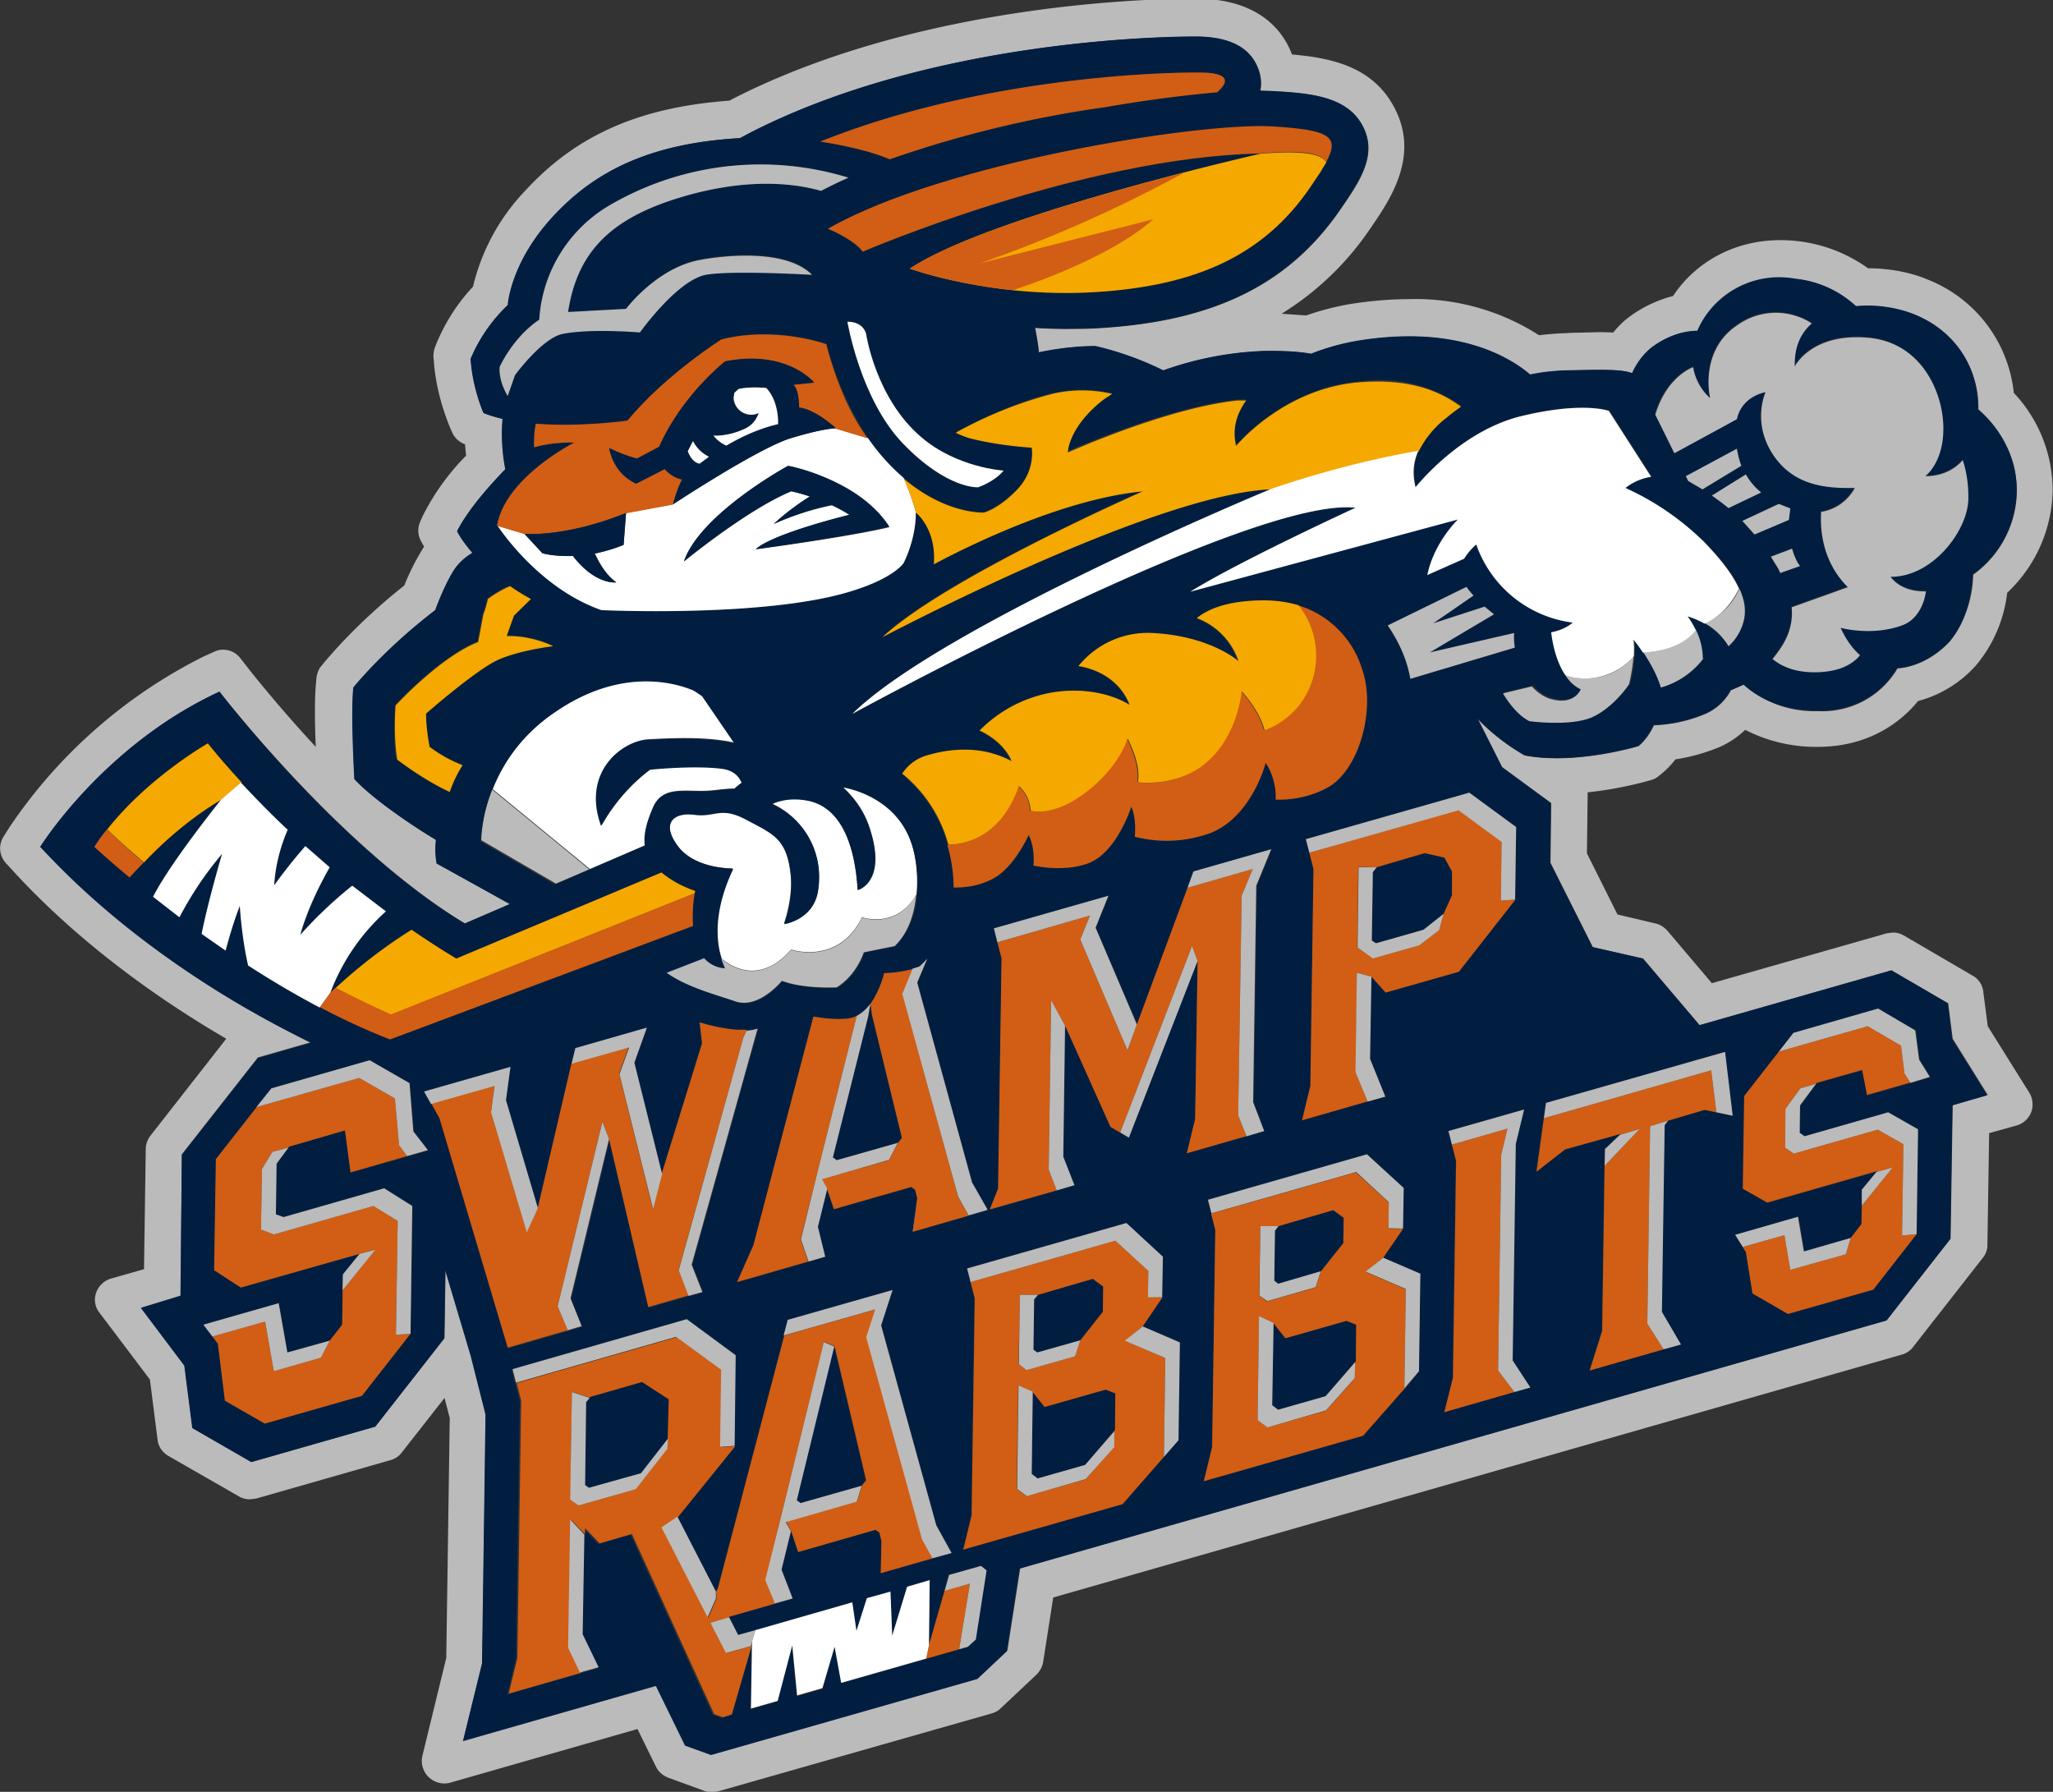
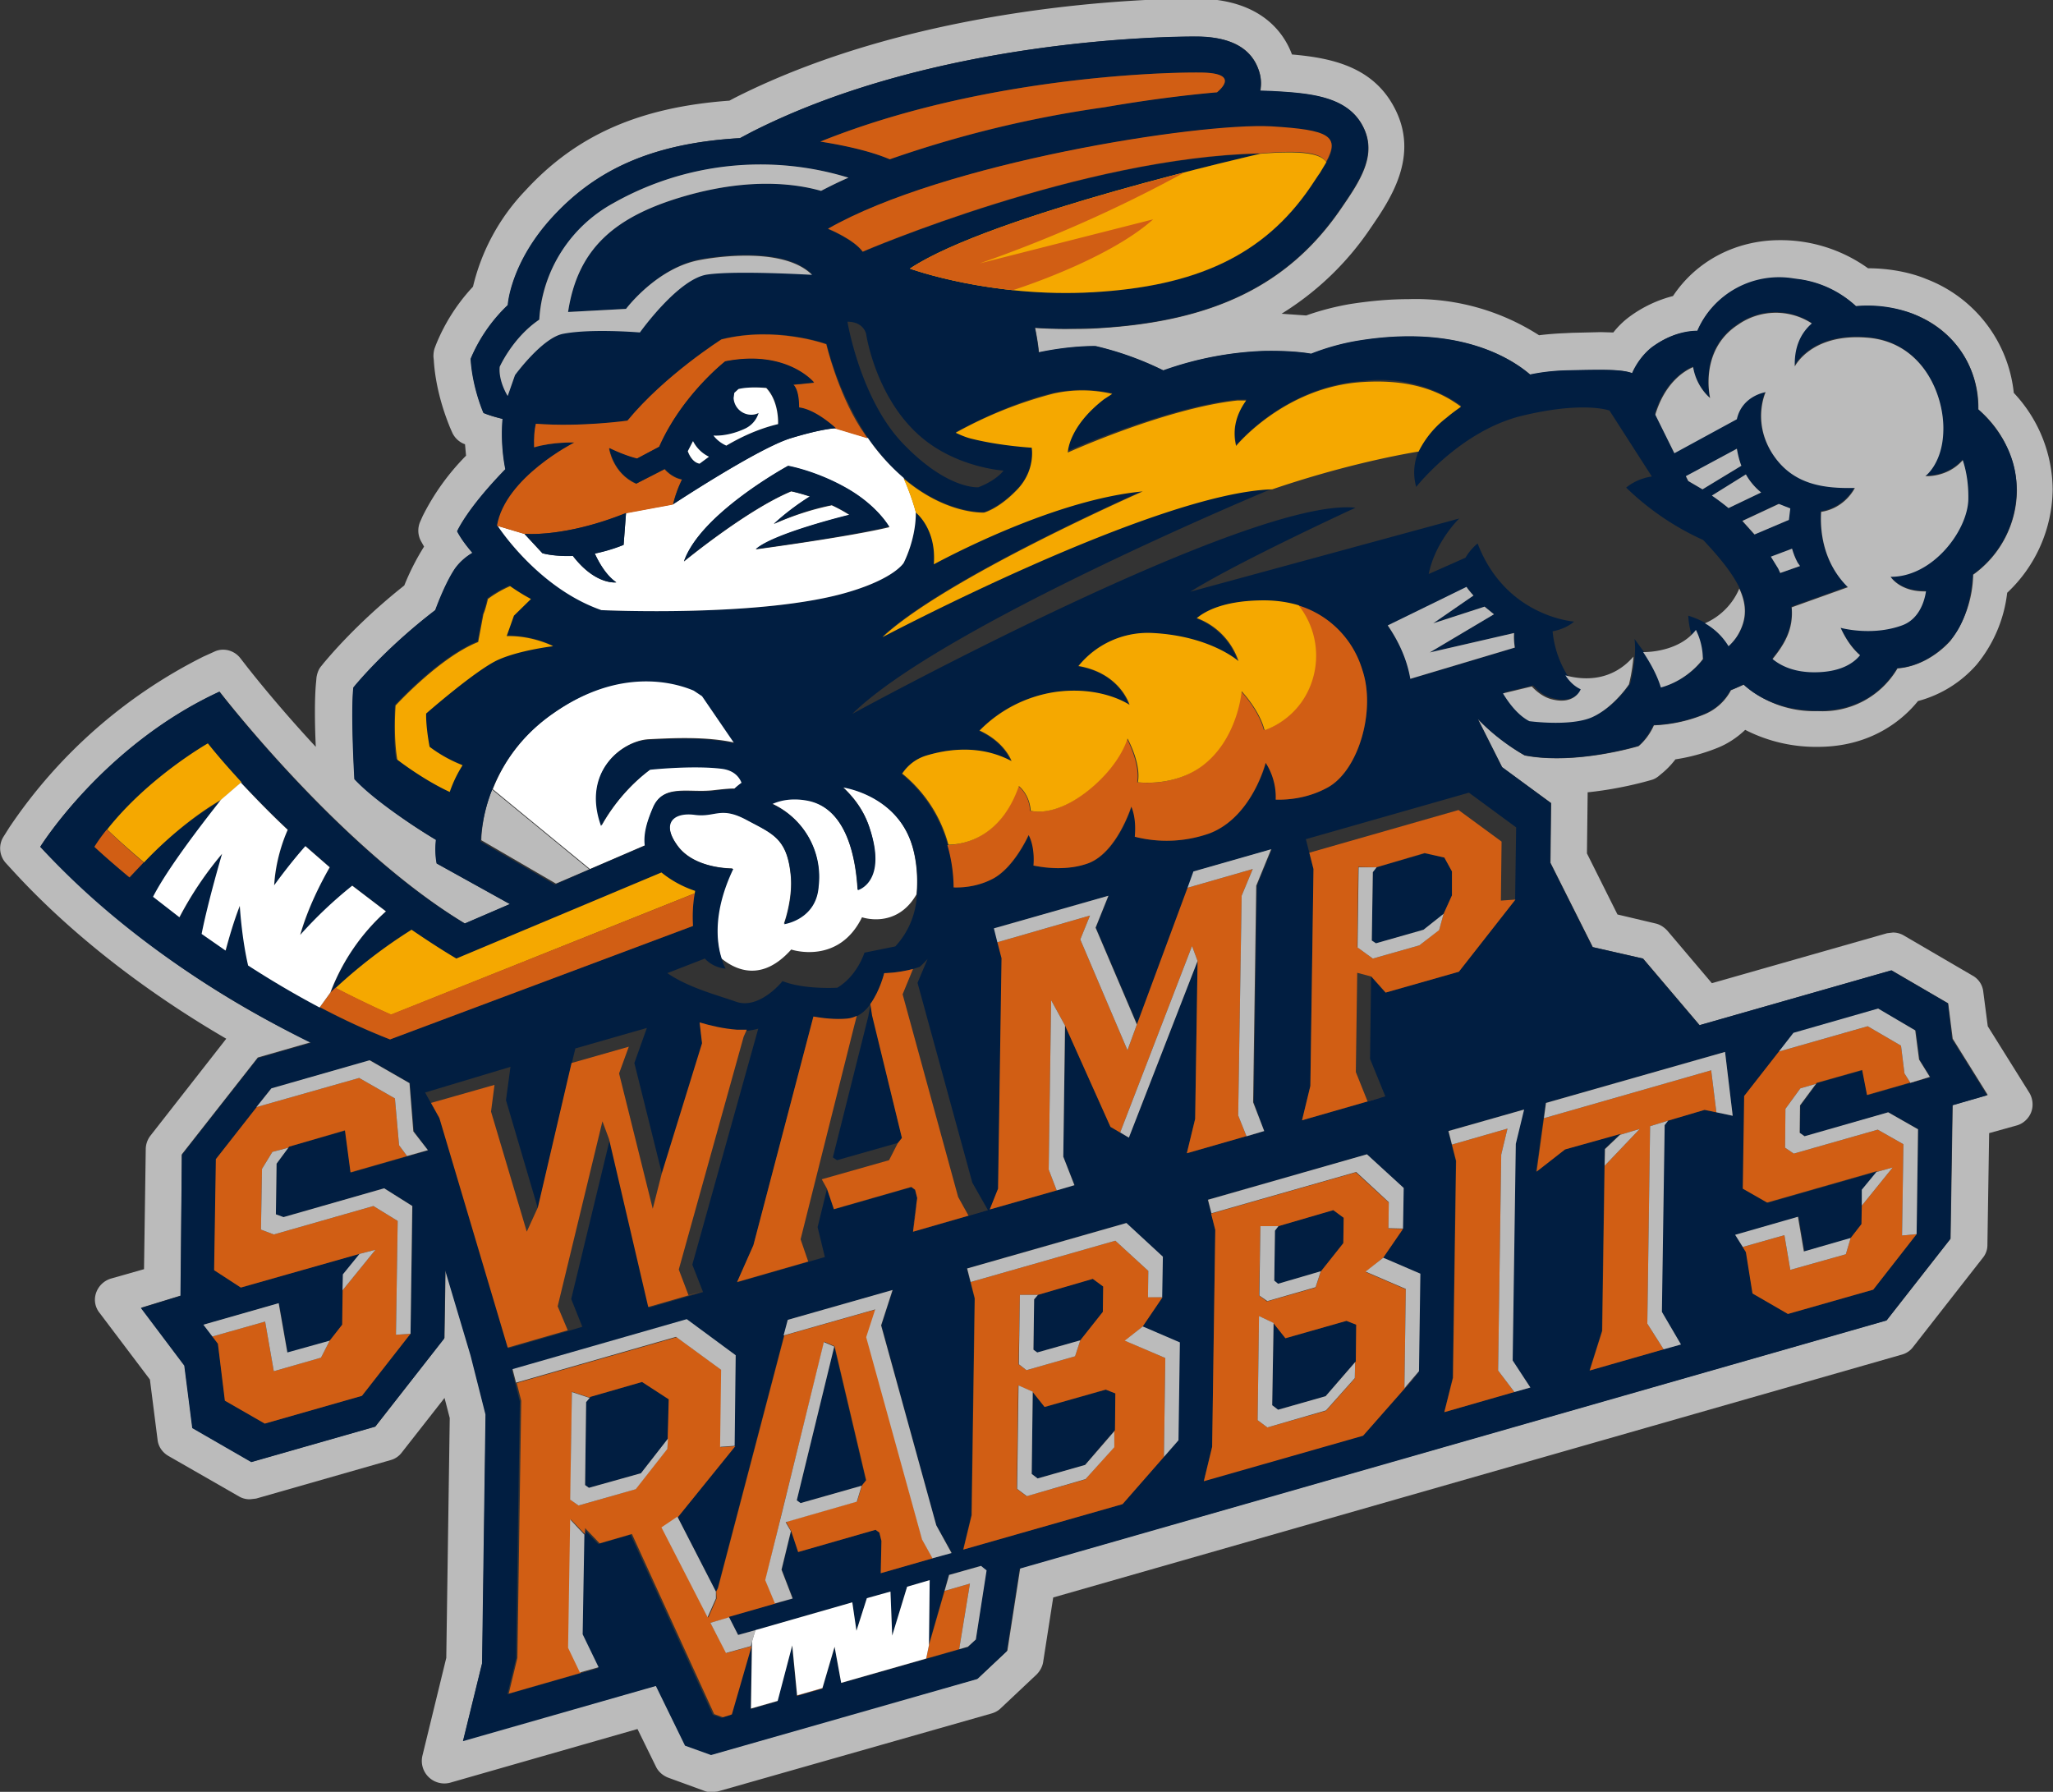
<svg xmlns="http://www.w3.org/2000/svg" viewBox="0 0 591.6 516.3" style="enable-background:new 0 0 591.6 516.3" xml:space="preserve">
  <rect x="0" y="0" width="591.6" height="516.3" fill="#333333" stroke="none" />
  <style>.st1{fill:#bbb}.st2{fill:#011e41}.st3{fill:#fff}.st4{fill:#d15e14}.st5{fill:#f5a800}</style>
  <g id="Artwork">
    <path class="st1" d="m572.8 295.7-1.3-10a6 6 0 0 0-3.1-4.6l-19.7-11.5c-1-.6-2.1-.9-3.2-.9l-1.7.2-50.5 14.4-12.8-15.1c-.9-1-2.1-1.8-3.4-2.1l-11-2.6-8.8-17.6.2-16.8v-.8c9.7-1 17.4-3.3 17.8-3.4l.7-.2c.7-.2 1.4-.6 2-1.1l.6-.5c1.5-1.2 2.9-2.6 4.2-4.3a54 54 0 0 0 12.1-3.3c3-1.2 5.7-3 8-5.2a44.7 44.7 0 0 0 20.9 4.9c15.6 0 24.7-8 28.9-13.2a34.1 34.1 0 0 0 16.9-10.5 39.7 39.7 0 0 0 8.8-20.7 41.4 41.4 0 0 0 13.1-29.7 41 41 0 0 0-11.2-27.9 39.5 39.5 0 0 0-25.2-32.8c-4.8-2-10.9-3.1-16.8-3.1a43.2 43.2 0 0 0-25.4-8.1c-12.7 0-24.1 6-30.8 16.1a36.4 36.4 0 0 0-12.6 6 24.4 24.4 0 0 0-4.6 4.5l-3.6-.1-8.4.2-1.9.1c-2.6.1-5.1.3-7.5.6a65.8 65.8 0 0 0-37.7-10.4c-5.3 0-10.9.5-16.7 1.4-4.1.7-8.5 1.8-12.7 3.3l-7.1-.5a84.3 84.3 0 0 0 25.6-24.6c5.7-8.3 14.3-20.8 6.9-34.8-6.1-11.6-17.7-14.3-29.5-15.3-2.3-6.2-8.9-16-27.5-16.1h-.5c-12.7 0-78.9 1.4-132.6 28.6l-1.5.8c-25.9 1.9-44.1 9.9-58.8 25.9a60.1 60.1 0 0 0-15.1 27.7 54.2 54.2 0 0 0-10.7 16.8l-.3.8c-.3.8-.4 1.7-.4 2.6l.1.9c.6 10.2 4.5 18.9 4.6 19.3l.7 1.6a6.4 6.4 0 0 0 3.4 3.3l.3.1.3 3.3a67.8 67.8 0 0 0-12.5 17.4l-.8 1.8c-.7 1.8-.6 3.7.3 5.4l.9 1.6a69.6 69.6 0 0 0-5.7 11.2c-14.3 11.3-22.7 21.8-23.1 22.2l-.8 1c-.8.9-1.2 2.1-1.4 3.3l-.1 1.2c-.5 4.7-.4 12.5-.1 18.8-11.7-12.6-19.5-22.7-19.6-22.8l-2.1-2.7a6.3 6.3 0 0 0-5-2.5c-.9 0-1.8.2-2.6.6l-3.1 1.4a146.3 146.3 0 0 0-55.9 49.2L1 241.1a6.3 6.3 0 0 0 .7 7.6l2.2 2.4c20.2 22 44.1 38.2 61.3 48.2l-21.9 28a6.5 6.5 0 0 0-1.3 3.8l-.5 34.6-9.5 2.7c-2 .6-3.6 2.1-4.3 4.1a6 6 0 0 0 1 5.8l14.5 19.2 2.2 17.3c.2 2 1.4 3.7 3.1 4.7l20.4 11.7a6 6 0 0 0 3.2.8l1.7-.2 38.8-11.1a6 6 0 0 0 3.2-2.2l12.3-15.7 1.5 5.8-1 69.1-6.9 28.3a6.5 6.5 0 0 0 7.9 7.7l54.1-15.5L189 509c.7 1.5 2 2.6 3.5 3.2l10.4 3.8c.7.3 1.4.4 2.2.4l1.7-.2 79-22.5c1-.3 1.9-.8 2.6-1.5l10.3-9.7c1-1 1.7-2.3 1.9-3.6l2.9-18.6 244.6-70a6 6 0 0 0 3.2-2.2l20.1-25.7a5.8 5.8 0 0 0 1.3-3.8l.5-32.1 7.9-2.2c1.9-.5 3.5-2 4.2-3.8.7-1.8.5-3.9-.5-5.6l-12-19.2zm-10.1 22.7-.6 38.5-18.4 23.5L294 451.8l-3.7 23.8-8.5 8-76.8 21.9-7.5-2.7-8.4-17.2-55.6 15.9 5.5-22.4 1-71.7-4.3-17-7.3-24.5-.3 19.6-19.9 25.5-35.7 10.2-17-9.8-2.3-18-12.5-16.6 11.4-3.5.3-40.7 21.9-27.9 15.3-4.4a264.6 264.6 0 0 1-78-56.3s18.2-29.2 51.7-44.7c0 0 34.6 45 70.7 66.8l13-5.6-21.1-11.7s-.6-2.5-.2-6.8a133.6 133.6 0 0 1-23.5-17.5s-1.1-18.8-.3-26.4c0 0 8.7-10.9 23.6-22.3 0 0 2.8-7.6 5.7-12 1.3-1.9 3.2-3.4 5-4.5a34.6 34.6 0 0 1-4.4-6.2s2.7-6.4 13.9-17.9c-.7-3.4-1.3-8.7-.8-14.5a32 32 0 0 1-5.5-1.7s-3.2-7.2-3.7-15.6c0 0 2.9-8 10.7-15.5 0 0 .7-12.2 13-25.5 11.9-12.9 27.7-21.1 53.9-22.6l3.4-1.8C269.9 11 337.4 10.5 345 10.6c9.6 0 15.5 3.2 17.7 9.5.7 2 .9 4.1.5 6.1l3.2.1c10.7.6 21.7 1.3 26.3 10 4.4 8.3-.8 15.9-6.3 23.9-15 21.9-36.7 32.5-70.1 34.4-3 .2-6 .2-9 .2-3.1 0-6.1-.1-9-.3.5 2.5.9 4.9 1.1 7.1 9.5-2 16.4-1.8 16.4-1.8a93 93 0 0 1 19.5 7 94 94 0 0 1 29.1-5.6c6.3-.1 10.6.3 13.5.8 4.3-1.7 8.9-3 13.2-3.7 28.8-4.8 44.2 4.8 49.9 9.7a57 57 0 0 1 10.5-1.2c9.5-.2 15.7-.5 18.9.8 1.4-2.9 3.2-5.7 5.6-7.4a21.5 21.5 0 0 1 13.2-4.8c3.5-8.9 13.9-16.9 28.2-15a31 31 0 0 1 17.5 7.9c5.9-.5 12.1.5 16.4 2.2a28.6 28.6 0 0 1 18.8 27.5 31.3 31.3 0 0 1 11.1 23.2 30.1 30.1 0 0 1-12.6 24.4 32.7 32.7 0 0 1-6.6 19.1c-4 4.4-9.6 7.5-15.2 7.9a25 25 0 0 1-23 12.3 30.6 30.6 0 0 1-21.3-7.6l-3.7 1.6a15.1 15.1 0 0 1-7.8 7c-6.1 2.5-11.6 3-14.4 3.1a17 17 0 0 1-4.4 6s-18.1 5.5-32.8 2.7c0 0-7.4-4-13.5-10.5l7 13.9 14.1 10.3-.2 17.2 12.2 24.3 14.5 3.3 16.3 19.2 55.3-15.8 16.3 9.5 1.3 10.2 10.1 16.2-10.1 2.9z" />
    <path class="st2" d="m459.6 295-26.6-4.9 8-4.9-7.1-11.1 7.9-10.1 11.7 18.2 12.9 1.6 13.1 16-13.7 4z" />
-     <path class="st2" d="m441.7 266.6 10.9 17 13 1.6 11.3 13.8-10.5 3-5.9-8.4-23.4-4.3 6-3.7-7.3-11.5 5.9-7.5m.3-5.2-2.6 3.3-6 7.6-1.3 1.7 1.1 1.8 5.7 8.9-3.4 2.1-6.6 4.1 7.7 1.4 22.2 4.1 5.2 7.4 1.2 1.7 2-.6 10.5-3 4.4-1.3-2.9-3.5-11.3-13.8-.8-.9-1.2-.1-11.6-1.4-10.1-15.8-2.2-3.7z" />
    <path class="st3" d="M211.1 250.2c-6.1 12.8-4.6 21.7-3.3 25.9 4.4 3.6 11.9 6.8 20.2-2.5 0 0 13.6 4.6 20.4-9.3 0 0 9.9 3.5 15.7-6.6.5-5.1-.1-10.3-1.3-14.2-4.5-14.7-20-16.8-20-16.8 2.9 2.7 6 6.4 7.7 11.7 5.1 15.6-3.4 17.9-3.4 17.9-.8-13.2-4.9-23.9-14.6-25.8-4.3-.8-7.7-.1-10.1 1l.8.4a23.2 23.2 0 0 1 12.6 23.4c-.7 9.6-9.9 10.8-9.9 10.8s2.7-7.3 1.9-14.3c-1.1-10.3-5.2-11.6-12.7-15.7-7.5-4.1-9-.6-15-1.5-6-.8-9.8 2.3-4.9 9 5 6.9 15.9 6.6 15.9 6.6z" />
    <path class="st3" d="M186 243.5c-.5-3.9 1-7.8 2.3-10.9 2.9-6.8 10-4.1 17.2-4.9 2.7-.3 4.5-.5 6.2-.5l2.2-1.8c-.7-1.9-2.2-3.7-5.9-4.1-8.4-1-20.5.3-20.5.3a52.9 52.9 0 0 0-14.1 16.2c-5.7-15.8 6.2-24.4 13.5-24.8 6.4-.3 16.5-.9 24.9 1l-9.3-13.6-2.4-1.6c-5.4-2.3-21.1-7-40.4 6.5a47.6 47.6 0 0 0-17.7 22.1l28 23 16-6.9z" />
    <path class="st1" d="m169.8 250.5-28-23c-3.2 8.2-3.1 14.6-3.1 14.6l21.5 12.5 9.6-4.1z" />
    <path class="st2" d="m561.3 289.1-16.3-9.5-55.3 15.8-16.3-19.2-14.5-3.3-12.2-24.3.2-17.2-14.1-10.4-7-13.9a60.2 60.2 0 0 0 13.5 10.5c14.6 2.9 32.8-2.7 32.8-2.7 1.8-1.4 3.2-3.7 4.4-6 2.8-.1 8.3-.6 14.4-3.1 4.1-1.7 6.4-4.5 7.8-7 1-.3 2.3-.9 3.7-1.6 2.6 2.5 9.4 7.5 21.3 7.6 13.2.1 19.8-7.1 23-12.3 5.6-.3 11.2-3.5 15.2-7.9 5-5.5 6.3-14.2 6.6-19.1a30 30 0 0 0 12.6-24.4c.2-11.4-7-19.5-11.1-23.2.1-12-6.3-22.4-18.8-27.5a37 37 0 0 0-16.4-2.2 30 30 0 0 0-17.5-7.9 25.7 25.7 0 0 0-28.2 15c-2.3 0-7.3.5-13.2 4.8a20 20 0 0 0-5.6 7.4c-3.2-1.2-9.4-1-18.9-.8-3.7.1-7.2.5-10.5 1.2-5.7-4.9-21.1-14.5-49.9-9.7a67 67 0 0 0-13.2 3.7c-2.9-.5-7.2-.9-13.5-.8a97 97 0 0 0-29.1 5.6 89.5 89.5 0 0 0-19.5-7s-6.9-.2-16.4 1.8c-.2-2.2-.6-4.6-1.1-7.1 2.9.2 5.9.3 9 .3l9-.2c33.5-1.9 55.1-12.5 70.1-34.4 5.5-8 10.7-15.6 6.3-23.9-4.6-8.7-15.6-9.4-26.3-10l-3.2-.1c.4-2 .3-4.1-.5-6.1-2.2-6.2-8.2-9.4-17.7-9.5-7.5 0-75.1.5-128.3 27.5l-3.4 1.8c-26.2 1.5-42 9.7-53.9 22.6-12.3 13.3-13 25.5-13 25.5a45.6 45.6 0 0 0-10.7 15.5c.5 8.4 3.7 15.6 3.7 15.6 1.7.7 3.6 1.2 5.5 1.7-.5 5.7.1 11 .8 14.5-11.2 11.5-13.9 17.9-13.9 17.9 1.2 2.3 2.8 4.3 4.4 6.2a16.4 16.4 0 0 0-5 4.5c-3 4.4-5.7 12-5.7 12-14.9 11.4-23.6 22.3-23.6 22.3-.8 7.6.3 26.4.3 26.4 5.7 6.2 17.7 14 23.5 17.5a23 23 0 0 0 .2 6.8l21.1 11.7-13 5.6c-36.2-21.7-70.7-66.8-70.7-66.8C29.8 214.7 11.6 244 11.6 244c25.3 27.6 56.7 46 78 56.5l-15.3 4.4-21.9 27.9-.4 40.6-11.4 3.5 12.5 16.6 2.3 18 17 9.8 35.7-10.2 19.9-25.4.3-19.6 7.3 24.5 4.3 17-1 71.7-5.5 22.4 55.6-15.9 8.4 17.2 7.5 2.7 76.7-21.9 8.5-8 3.7-23.8 249.8-71.5L562 357l.6-38.5 10-2.9-10.1-16.2-1.2-10.3zm-9 66.5-12.5 16-24.5 7-10.2-5.9-1.9-11.9-3.1-5 18.2-5.2 1.7 10 13.5-3.9 3.1-4 .1-5.3.1-4.5 4.2-5.1.2-.3-31.8 9.1-7-4 .4-26.7 10-12.8 4.2-5.4 24.3-7 10.8 6.3 1.1 8.4 3.1 5-18.2 5.2-1.4-7.2-13.1 3.7-.2.3-4.6 6.2-.1 7.9 1.4.9 24.1-6.9 8.6 4.9-.5 30.2zM281.2 472.4l-2.3 2.2-2.5.7-34 9.7-1.9-10.4-3.5 12-7.4 2.1-1.4-14.4-4.2 16-7.7 2.2.3-19.3-.4 1.3-5.7 19.7-2.6.8-2.5-.9-23.7-51.9-9.3 2.7-4.2-4.4v1.8l-.4 28.9 4.5 9.5-26.1 7.5 2.5-10.3 1.1-74.1-1.3-5.1-1-3.9 50.2-14.3 14.2 10.4-.4 26.1-16.3 20 11.1 21.6.5-1 20.3-77.3 30.2-8.6-3.3 10.2 15.8 57.6 4.5 7.9-5.5 1.6-15 4.3.2-9.3-.6-2.4-1.1-.8-22.3 6.4-2-6-2.7 11 3.2 8.3-18.5 5.3.1.2 2.6 5.1 5-1.4 27.9-8 1.2 8.2 3-9.4 6.8-1.9.5 12.7 4.3-14.1 6.5-1.9-.3 18.7 4.5-15.6 1.3-4.6 9.2-2.6 1.6 1.3-3 19.9zm-162.9-88.1-14 17.9-28 8-11.4-6.6-2.1-16.4-4.1-5.5 21.7-6.2 2.5 14.3 12.2-3.5 3.6-4.6.2-14.5 4.8-6-34.3 9.8-7.6-5 .5-32 16-20.4 28.4-8.1 11.4 6.6 1.2 13.9 4.1 5.5-22.3 6.4-1.6-12.1-16.2 4.6-.2.3-3.4 4.6-.2 14.6 2.2.8 29-8.3 8.2 5.1-.6 36.8zM30.8 239.1c11.9-15.1 29-24.8 29-24.8A269 269 0 0 0 83 239.1a45.4 45.4 0 0 0-3.9 16s4.2-5.9 9-11.3l7 6.1a84.4 84.4 0 0 0-8.5 19.5s7.6-8.5 15-14.2l9.7 7.4a59 59 0 0 0-16 23.4l1.4-1.3c3.3-3.1 12.7-11.3 21.9-16.8a192 192 0 0 0 12.9 8.3l59.1-24.8c2.2 1.9 5.3 3.7 9.7 5.3l-.1.7c-.3 1.5-.8 5.3-.5 9.4l-87.3 32.7c-6.9-2.6-13.6-5.8-20.2-9.2-7.2-3.8-14.1-7.9-20.6-12.1-1.8-8.2-2.4-17.2-2.4-17.2a92.7 92.7 0 0 0-4.1 12.9l-6.9-4.8c1.9-9.5 5.9-23.1 5.9-23.1a96 96 0 0 0-12.3 18.3l-7.6-5.9a231.7 231.7 0 0 1 19.7-27.9 108.6 108.6 0 0 0-26.5 22.4c-6.3-5.3-10.1-8.8-10.1-8.8 1.1-1.8 2.3-3.4 3.5-5zm83-36s12.8-13.9 23.8-18.3l1.5-8c.7-1.6 1.3-4.4 1.3-4.4a32 32 0 0 1 6.4-3.7c3.4 2.4 6 3.7 6 3.7l-4.9 4.8-2.1 5.9c7.5-.2 13.4 2.9 13.4 2.9s-9.6 1.2-15.8 3.9c-6.3 2.8-20.8 15.5-20.8 15.5-.2 4 1 9.6 1 9.6a38 38 0 0 0 9.5 5.3 61.2 61.2 0 0 0-3.9 7.6c-7.8-3.6-15.1-9.3-15.1-9.3-1-6.7-.3-15.5-.3-15.5zm242.9-88h2.5a15.4 15.4 0 0 0-2.9 13.1s13.8-16.8 36.2-18.4a40.6 40.6 0 0 1 28.6 7.1l-4.2 3.2a26.3 26.3 0 0 0-8 9.7 15.2 15.2 0 0 0-.8 10.5s12.7-16.2 30.5-20.5c17.8-4.3 25.2-1.5 25.2-1.5l12.2 19s-4 .4-7.4 3.2a78 78 0 0 0 22.2 15.1c5.2 5.5 8.6 9.9 10.5 13.9 2.2 4.7 2.1 8.8-.1 12.8-.8 1.5-1.9 2.8-3 3.8a18.8 18.8 0 0 0-6.8-6.6c-1.4-.8-3-1.5-4.9-2.1a22.7 22.7 0 0 0 4.4 12.4s-4.1 6-12.1 8.2c-1.2-4-3.4-7.6-5.1-10.2l-2.7-3.7c.2 1.5.2 3.2.1 4.8-.3 4.2-1.3 8-1.3 8s-4.4 6.8-10.7 9.5c-6.3 2.8-18 1.1-18 1.1a21.5 21.5 0 0 1-7.6-8l8.3-2c1.5 1.7 3.3 3.1 5.4 3.6 6.9 2 8.7-2.8 8.7-2.8-1.8-.8-3.2-2.3-4.4-4a29.3 29.3 0 0 1-4.1-12.4c4-.7 6.2-2.8 6.2-2.8s-19.7-1.3-27.8-22.5c0 0-2 1.5-3.5 4.1l-10.6 4.7c1.9-9.4 8.8-16 8.8-16L343 170.5c13.9-8.7 47.6-24.2 47.6-24.2-30.3-3.3-145 59.4-145 59.4 25.8-25.4 121-64.9 121-64.9-33.7 1.1-112.3 42.6-112.3 42.6 18.3-17.1 75-42 75-42-23.4 2.2-51.7 16.5-60.2 21 .8-10.4-5.2-14.9-5.2-14.9.1 8-3.5 14.7-3.5 14.7s-2.6 4.4-15.6 8.3c-24.7 7.5-71.5 5.3-71.5 5.3a67.4 67.4 0 0 1-29.9-24.3c2.4-14 22.3-24 22.3-24s-6.4-.2-11.6 1.4c-.1-2.8.1-5.1.5-6.8 13.1 1 26.4-.9 26.4-.9 10.7-13.2 27-23.5 27-23.5 15.8-3.9 30.2 1.4 30.2 1.4a90.7 90.7 0 0 0 11.9 27.1c3.4 4.8 6.9 8.6 10.3 11.5 12.3 10.5 23.2 9.8 23.2 9.8s4.3-1.2 9.6-6.7c5.3-5.6 4.1-12 4.1-12s-8.8-.4-17-2.5c-1.8-.5-3.4-1.1-4.9-1.8 6-3.2 17.8-9 28.2-11.3 6.6-1.4 12.4-.9 16.9.1l-2.3 1.5c-10.4 8-10.4 15.1-10.4 15.1s28.3-12.6 48.9-14.8zm131.1-9.5c1.1 5.9 4.9 8.9 4.9 8.9s-3.3-13.7 8-21.1A19 19 0 0 1 522 93a14.9 14.9 0 0 0-4.9 12.4s4.7-9.6 20.8-8.3c16.1 1.3 22.3 16.6 22 26.8-.2 9.6-5.2 13.1-5.2 13.1s6.4.5 10.8-4.6c.8 2.4 1.8 6.3 1.6 11.4-.3 9.2-10.3 22.3-22.4 22.2 0 0 2.7 4.4 10.2 4.2-.6 3.3-2.2 8.1-6.9 9.8-8.8 3.2-17.7.7-17.7.7 1.6 3.5 3.5 6 5.6 7.9-1.7 2.1-5.2 4.7-12.3 4.9-6.6.2-10.6-1.9-12.9-3.8 3.2-3.9 6.1-8.4 5.5-14.9l16.2-5.8c-7.6-7.5-8-17.2-7.7-21.7 6.9-1.1 9.7-6.9 9.7-6.9-8.9.2-18.1-.9-23.9-10.1-5.8-9.2-1.8-17.5-1.8-17.5s-6.7 1.1-8.3 7.8l-18 9.8-5.5-11.3c2.7-8.7 8-12.2 10.9-13.5zm9.3 197.5 2.2 18.4-4.8-1-3.4-.7-10.4 3.1-1.1 1.3-.8 53.8 5.5 9.4-5 1.4-21.3 6.1 3.6-11.4.7-47.7.1-4.8 4.3-4.1.3-.3-16.1 4.6-8.3 6.4 2.8-19.8 51.7-14.7zM441 399.8l-4.7 1.3-20.1 5.8 2.4-9.9.9-62.5-2.2-8.6 21.8-6.2-2.4 9.9-.9 62.5 5.2 7.7zm-4.4-140.6L420.3 280l-21.1 6-4.1-4.6-.3 23.7 4.4 10.8-24 6.9 2.4-9.9.9-62.5-1.2-4.7-1-3.9 47-13.4 13.6 10-.3 20.8zm-241.3-15.4c-4.9-6.7-1.1-9.8 4.9-9 6 .8 7.4-2.6 15 1.5 7.5 4 11.6 5.3 12.7 15.7.8 6.9-1.9 14.3-1.9 14.3s9.2-1.3 9.9-10.8a23 23 0 0 0-13.4-23.8c2.4-1.1 5.8-1.8 10.1-1 9.7 1.8 13.8 12.6 14.6 25.8 0 0 8.6-2.3 3.4-17.9-1.7-5.2-4.8-9-7.7-11.7 0 0 15.5 2.1 20 16.8 1.2 3.8 1.8 9 1.3 14.2a23.4 23.4 0 0 1-6.2 14.8l-8.9 1.8s-2 6.6-7.8 10.1c0 0-9.6.6-15.8-1.9 0 0-6.7 8.4-13.5 5.9-5.1-1.8-13.6-4-19.7-8.2l10.8-4.2a9.3 9.3 0 0 0 6 2.9s-.6-1-1.1-2.8c-1.4-4.2-2.8-13.1 3.3-25.9-.2-.2-11.1.1-16-6.6zm229.3-72.2-11.6 8 14.8-4.8 2.7 2.2-18.5 11 24.4-5.6c-.1 1.4 0 2.8.2 4.2l-30.1 9c-1-5.3-3.1-10.4-6.6-15.3l22.7-11.1 2 2.4zM382.5 227c-5.7 3-11.4 3.5-14.8 3.4.3-6.3-2.9-10.6-2.9-10.6s-3.9 15.5-16.1 20.3a37 37 0 0 1-21.6 1c.3-3.2 0-6.3-1-8.7 0 0-4 13.1-12.3 16.3a29.4 29.4 0 0 1-15.9.7c.3-3.5-.3-6.8-1.4-8.8 0 0-4.2 9.6-10.5 12.7a23.3 23.3 0 0 1-11.1 2.4c0-3.8-.6-8-1.8-12.2a40.5 40.5 0 0 0-13.3-20.5 13 13 0 0 1 7.3-5.3 31.7 31.7 0 0 1 24.2 1.7s-1.8-5.4-9.2-8.8a37.3 37.3 0 0 1 21.7-11.1c13.5-1.9 21.5 3.7 21.5 3.7s-2.5-9.2-14.7-11.2a25.5 25.5 0 0 1 21.5-9.5c16.5.9 24.6 8.1 24.6 8.1a20.2 20.2 0 0 0-12-12.4c2.4-2 7.6-4.9 18.2-5.1 4.1-.1 7.8.4 11.1 1.4 9.7 2.9 15.7 10 18.6 18.7 3.9 11.5-1.1 29-10.1 33.8zm-18.2 98.9-22.3 6.4 2.4-9.9.7-45.5-19.8 50.9-5.3-3.1-13-29.3-.6 37.8 3.3 8.3-5.1 1.5-19.3 5.5 2.4-6 1-66.4-1.2-4.7-1-3.9 33-9.4-3.7 9.2 12 28 14.6-39.5 1.7-4.7 22.4-6.4-4.3 10.5-.9 62.5 3 8.2zm-100.6 17-1.1-.8-22.3 6.4-2-5.9-2.7 11 2.1 8.6-4.8 1.4-20.5 5.9 4.7-10.6 17.3-65.9c2.7.5 6.1.8 9.7.6a7 7 0 0 0 2.8-.8c1.6-.8 2.9-2 3.9-3.5 2.8-3.8 4-8.9 4-8.9s3.7 0 8.3-1.2l1.9-.6s1-.8 2.3-2.3l-2.9 6.9 15.8 57.6 4.5 7.9-21.5 6.2h-.1l1.3-9.6-.7-2.4zM141.8 227.6c2.8-7 7.9-15.3 17.7-22.1 19.2-13.4 35-8.8 40.4-6.5l2.4 1.6 9.3 13.6c-8.4-1.9-18.5-1.3-24.9-1-7.2.3-19.2 9-13.5 24.8 0 0 4.8-9.4 14.1-16.2 0 0 12.1-1.3 20.5-.3 3.6.4 5.2 2.3 5.9 4.1-.8.5-1.5 1.1-2.2 1.8-1.7-.1-3.5.2-6.2.5-7.3.8-14.3-2-17.2 4.9-1.3 3.1-2.8 7-2.3 10.9l-16.3 7-9.6 4.2-21.5-12.5c.3-.2.1-6.6 3.4-14.8zm5.3 79.8-1.3 9.6 9.2 31.2 9.7-41.6 1.1-4.5 20.6-5.9-3.6 10.1 8 32.1 11.6-37.5-.7-6a50.4 50.4 0 0 0 13.6 2.1 18 18 0 0 0 3.2-.6l-19 68 3.1 7.9-15.6 4.5-11.3-48.4-11.1 45.9 3.2 8-4 1.2-17.3 5-19.6-65.8-4.4-7.9 24.6-7.4zm353.4-178.1c.3 1.7.7 3.4 1.3 4.9l-11.2 6.8-4.1-2.4-.7-1.3 14.7-8zm14.9 20.5-9.9 4.2-3.5-3.9 10.4-4.9 3.3 1.3-.3 3.3zm-3 14-2.1-3.4 6.1-2.3c.4 1.3.9 2.6 1.6 4l.7 1-5.7 2-.6-1.3zm-14.3-17.4c-1.6-1.3-3.2-2.6-4.8-3.6l9.8-6.1c1.1 1.9 2.6 3.7 4.4 5.2l-9.4 4.5zm-232.7-20.5c10.4 8.9 23.8 9.7 23.8 9.7-2.6 3.2-7.3 4.8-7.3 4.8s-8.8.8-21.6-12.5c-12.4-12.8-16.1-35.2-16.1-35.2 4.8 0 5.4 3.6 5.4 3.6s2.7 18.4 15.8 29.6zm12.1 320.6 2.4-9.9.9-62.5-2.2-8.6 45.9-13.1 10.5 9.7-.2 11.8-5.7 8.4 10.7 4.6-.4 28.2-16.2 18.4-45.7 13zm69.4-19.8 2.4-9.9.9-62.5-2.2-8.6 45.9-13.1 10.5 9.7-.2 11.8-5.7 8.3 10.7 4.6-.4 28.2-16.2 18.4-45.7 13.1zm118.7-141.5 11.3 13.8-10.5 3-5.9-8.4-23.4-4.3 6-3.7-7.3-11.5 6-7.6 10.9 17 12.9 1.7zM366.4 36.6c16.8 1 19.9 2.8 15.8 10.3l-.1.1-1.8 3-.3.4-2.4 3.6C364 73.8 344.4 82.6 315 84.2c-29.4 1.7-52.8-6.8-52.8-6.8 23.2-15.5 101-33.1 101-33.1-51.1 1-114.6 28.3-114.6 28.3-2.6-3.6-10-6.6-10-6.6 33.2-19.1 106.6-30.7 127.8-29.4zm-20.8-15.7c10.7.1 7.2 4 5.1 5.7-9 .7-20.3 2.2-32.4 4.3a330.8 330.8 0 0 0-61.9 15c-6-2.6-13.7-4.2-20-5.1 45.2-18.2 96.7-20 109.2-19.9zM144 105.7s3.7-8.3 11.4-13.6c.3-7.2 3.3-22.6 21.4-33.6a86.7 86.7 0 0 1 67.7-7.3c-2.8 1.2-5.4 2.5-7.9 3.8-6.7-2-19.9-4-38.9 1.4-20.4 5.8-31.3 15-34 33.5l16.7-.9s8.9-11.9 21.4-14.3c0 0 23.2-4.7 32.2 4.3 0 0-21.7-1.2-30.1-.1-8.4 1.2-19.5 16.7-19.5 16.7s-14-1.2-22.2.4c-6 1.2-13.8 11.9-13.8 11.9l-2.1 6c0 .1-2.6-4.1-2.3-8.2z" />
    <path class="st2" d="m367.2 369 1.1.9 12.3-3.6 6.5-8.1.1-7.4-3-2.2-15.8 4.7-1 1.3zM301.1 405.4l-3.5-4.4-.3 23.7 1.7 1.3 13.7-3.9 8.6-10 .2-10.6-2.7-1.1zM370.5 385.6l-3.5-4.4-.4 23.7 1.7 1.3 13.7-3.9 8.7-10 .2-10.6-2.8-1.2zM230.7 433.1l17.6-5 1.2-1.5-9.1-38.6-10.8 44.3zM169.7 428.7l15-4.2 7.8-10 .3-11.3-7.7-5-15 4.3-1.2 1.5-.3 23.9zM297.8 388.9l1.1.8 12.4-3.5 6.5-8.2.1-7.3-3-2.3-15.8 4.7-1.1 1.3zM240 333.5l1.2.8 17.6-5 1.1-1.5-8.5-35.3-.5-3.3-.7 3.7zM410.6 245.9l-13.9 4-1.1 1.4-.3 19.7 1.2.8 13.7-3.9 5.8-4.6 2.4-5.3.1-6.9-2.2-4z" />
    <path class="st4" d="m146.3 388.3 17.3-5-2.9-6.9 12.9-53.3 1.9 5.1 11.3 48.4 15.6-4.5-4 1.1-2.8-7.4 18.7-67.1.9-2h-2.8c-3.9-.3-7.4-1.1-10.8-2.1l.7 6-11.6 37.5-2.6 10.2-9.7-39 2.8-7.7-16.5 4.7-9.7 41.6-3.2 7-10.3-34.6 1-7.7-18.3 5.2-2-3.6 4.4 7.9 19.7 66.2zM432.5 259.5l.2-17-12.4-9.1-43 12.3 1.2 4.7-.9 62.5-2.4 9.9 24-6.9-5.1 1.5-3.4-8.5.4-28.6 4.1 1.1 4.1 4.6 21.1-6 16.3-20.8-4.2.3zm-14.1-1.5-2.4 5.3-1.3 4.6-5.7 4.5-13.4 3.8-4.5-3.3.3-23.1 5.2.1 13.9-4.1 5.7 1.3 2.2 4v6.9zM235.6 337.6l10.5-41.8.8-3.1c-.8.4-1.8.7-2.8.8-3.5.3-6.9-.1-9.7-.6l-17.3 65.9-4.7 10.6 20.5-5.9-2.2-6.4 4.9-19.5z" />
    <path class="st4" d="M264.1 347.3v.2l-1 7.4 21.5-6.2-5.5 1.6-3-5.4-16-58.4 3-7.3c-4.5 1.2-8.3 1.2-8.3 1.2s-1.2 5-4 8.9l.5 3.3 8.6 35.3-1.2 1.5-2.5 4.9-19.4 5.5 1.5 2.7 2 5.9 22.3-6.4 1.1.8.6 2.4-1.3 9.6 1.1-7.5z" />
-     <path class="st1" d="m160.7 376.4 2.9 6.9 4-1.2-3.2-8 11.1-45.9-1.9-5zM195.6 366l2.8 7.4 4-1.1-3.1-7.9 19-68a18 18 0 0 1-3.2.6l-.9 2-18.6 67zM256.2 334.2l2.5-4.9-17.6 5-1.1-.8 10.2-40.7.6-3.6a11.8 11.8 0 0 1-3.9 3.5l-.8 3.1-10.5 41.8-4.8 19.5 2.2 6.4 4.8-1.4-2.1-8.6 2.7-11-1.5-2.7 19.3-5.6zM142.5 312.9l-1 7.6 10.3 34.6 3.2-7-9.2-31.1 1.3-9.6-24.9 7.1 2 3.6zM178.5 309.5l9.7 38.9 2.6-10.1-8-32.1 3.6-10.1-20.6 5.9-1.1 4.5 16.6-4.7zM264.1 347.3l-1.1 7.6h.1v-.1l1-7.4zM390.6 308.9l3.5 8.5 5.1-1.4-4.4-10.9.4-23.7-4.2-1.1zM276.1 344.8l3 5.4 5.5-1.6-4.5-7.9-15.8-57.6 2.9-6.9c-1.3 1.5-2.3 2.3-2.3 2.3l-1.9.6-3 7.3 16.1 58.4zM376.3 241.8l1 3.9 43-12.2 12.4 9.1-.2 16.9 4.1-.3.3-20.9-13.5-9.9z" />
    <path class="st1" d="m396.5 271.8-1.2-.8.3-19.7 1.1-1.4h-5.2l-.3 23.1 4.4 3.2 13.4-3.8 5.7-4.4 1.3-4.7-5.8 4.6z" />
    <path class="st4" d="m204.7 467.6 5.4-1.5-.1-.2 18.5-5.3-5.1 1.4-2.8-6.7 4.6-19 12.3-49.7 3 1.3 9.1 38.6-1.2 1.5-1.4 4.6-20.5 5.9 1.5 2.7 2 6 22.3-6.4 1.1.8.6 2.4-.2 9.3 15-4.3-3-5.4-16-58.3 2.6-8-26.4 7.5 1.2-4.5-20.3 77.3-.5 1 .1 2-2.4 5.5-13.3-25.9 4.6-3.1 16.5-20.4-4.2.3.3-22.2-13-9.5-46.1 13.2 1.3 5.1-1.1 74.1-2.5 10.3 26.1-7.5-5.3 1.5-3.4-7.2.5-37 4.1 4.3v-1.8l4.2 4.4 9.3-2.7 23.7 51.9 2.5.9 2.6-.8 5.7-19.7-7.2 2-4.7-8.7zm-38-33.8-2.3-1.7.4-31.1 5.1 1.7-1 1.3 1.2-1.5 14.9-4.3 7.7 5-.3 11.3-.2 3-9.1 11.6-16.4 4.7zM272.2 458.4l-4.5 15.6-.8 3.9-24.5 7 34-9.7 3.1-18.9zM339.6 415l-4.2 4.8.4-28.5-11.6-5 5.1-4.1 5.7-8.4-4.2-.1.1-7.5-9.5-8.7-41.7 11.9-1-3.9 2.2 8.6-.9 62.5-2.4 9.9 45.9-13.1 16.1-18.4zm-45.7-41.9h5.2l15.8-4.6 3 2.2-.1 7.3-6.5 8.2-1.5 4.6-14 4-2.3-1.7.4-20zm27.4 39-8.7 10 8.5-9.7-.1 4.6-8.3 9.3-16.9 4.8-2.8-2.1.4-29.8 4.1 1.8 3.5 4.4 17.6-5 2.8 1.1-.1 10.6zM229.7 488.6l7.3-2.1v-.1l-7.3 2.1zM216.4 492.3l7.7-2.2-7.7 2.2zM404.7 400l.4-28.5-11.6-5 5.1-4.1 5.7-8.3-4.2-.1.1-7.5-9.5-8.7-41.7 11.9-1-3.9 2.2 8.6-.9 62.5-2.4 9.9 45.9-13.1 16.2-18.4-4.3 4.7zm-41.5-46.7h5.2l15.8-4.6 3 2.2-.1 7.3-6.5 8.2-1.5 4.6-14 4-2.3-1.7.4-20zm27.5 39-8.7 10 8.5-9.7-.1 4.6-8.3 9.3-16.9 4.8-2.8-2.1.4-30 4.1 2 3.5 4.4 17.6-5 2.8 1.1-.1 10.6zM548.5 329.7l-7.4-4.2-24.2 6.9-2.5-1.7.1-11.2 4.3-5.9 4.5-1.3.2-.3 13.1-3.7 1.4 7.2 18.1-5.2-5.6 1.7-1.7-2.7-1-8-9.6-5.6-25.6 7.3-10 12.8-.4 26.7 7 4 31.8-9.1-.3.3 4.7-1.3-8.9 11-.1 5.3-3.1 4-1.4 4.7-16 4.5-1.7-10-12 3.4-2.2-3.5 3.1 5 1.9 11.9 10.2 5.9 24.6-7 12.5-16-4.2.4zM432.6 332.7l1.8-7.5-16 4.6-1-3.9 2.2 8.6-.9 62.5-2.5 9.9 20.2-5.8-4.7-6.2zM444.9 322.2l.6-4.4-2.7 19.8 8.2-6.4 16.1-4.5-.3.3 5.7-1.7-10.1 10.6-.7 47.6-3.6 11.4 21.3-6.1-4.7-7.4.8-56.9 5.2-1.6 10.5-3.1 3.4.7-1.5-12.1z" />
    <path class="st1" d="m246.9 432.7 1.4-4.6-17.6 5-1.1-.8 10.8-44.3-3-1.3-12.2 49.7-4.7 18.9 2.8 6.7 5.1-1.4-3.2-8.3 2.7-11.1-1.5-2.6zM297.3 424.7l.3-23.7-4.1-1.8-.4 29.8 2.8 2.1 16.9-4.9 8.3-9.2v-4.6l-8.4 9.7L299 426zM309.8 390.8l1.5-4.6-12.4 3.5-1.1-.8.2-14.5 1.1-1.3h-5.2l-.3 20 2.2 1.7zM207.8 394.7l-.3 22.2 4.2-.3.3-26.1-14.1-10.4-50.2 14.4 1 3.9 46.1-13.2zM203.9 466l2.4-5.4v-2L195.2 437l-4.6 3.1z" />
    <path class="st1" d="m252.2 377.3-2.6 8 16.1 58.3 3 5.4 5.5-1.5-4.4-8-15.9-57.6 3.3-10.2-30.2 8.6-1.2 4.5zM273.5 453.8l-1.3 4.6 7.3-2.1-3.1 18.9 2.5-.7 2.3-2.1 3.1-19.9-1.6-1.3zM212.7 471.1l-2.6-5.1-5.4 1.6 4.5 8.7 7.2-2 .3-1.3 1-3.3zM547.8 301.3l1 8 1.7 2.7 5.6-1.7-3.1-5-1.1-8.4-10.7-6.3-24.4 7-4.2 5.4 25.6-7.3zM540.7 337.7l-4.2 5.1v4.6l8.9-11zM192.5 414.5l-7.8 10-15 4.2-1.1-.8.3-23.9 1-1.2-5.1-1.7-.5 31 2.4 1.7 16.5-4.7 9.1-11.6zM163.7 474.8l3.4 7.1 5.4-1.5-4.6-9.5.5-28.8h-.1l-4-4.3zM474.7 381.4l4.7 7.4 5-1.4-5.5-9.4.8-53.8 1-1.3-5.2 1.6zM436.8 329.6l2.4-9.9-21.8 6.2 1 3.9 16-4.6-1.8 7.5-.9 62.2 4.7 6.2 4.6-1.3-5.1-7.8zM444.9 322.2l48.2-13.8 1.5 12.1 4.7 1-2.2-18.4-51.6 14.7zM466.8 327l-4.3 4.1-.1 4.8 10.1-10.6zM514.2 355.9l1.7 10 16-4.5 1.4-4.7-13.5 3.9-1.7-10-18.1 5.2 2.2 3.5z" />
    <path class="st1" d="m520 327.4-1.4-1 .1-7.9 4.6-6.2-4.5 1.3-4.3 5.9-.1 11.2 2.5 1.7 24.2-6.9 7.4 4.2-.4 26.3 4.2-.4.4-30.2-8.6-4.9zM379.1 370.9l1.5-4.6-12.3 3.6-1.1-.9.2-14.4 1-1.3h-5.2l-.3 20 2.3 1.6zM366.6 404.9l.4-23.7-4.2-2-.4 30 2.8 2.1 16.9-4.9 8.3-9.3.1-4.6-8.5 9.8-13.7 3.9zM321.4 357.5l9.5 8.7-.1 7.6h4.1l.2-11.7-10.5-9.7-45.9 13.1 1 3.9zM335.8 391.3l-.4 28.5 4.2-4.8.4-28.2-10.7-4.6-5.2 4.1zM390.8 337.7l9.4 8.7-.1 7.5 4.2.1.2-11.7-10.6-9.7-45.8 13.1 1 3.9zM405.1 371.4l-.4 28.6 4.2-4.9.4-28.1-10.7-4.6-5.1 4z" />
    <path class="st3" d="m250.1 126.2-9.3-2.8s-3.6 0-13.1 2.9c-9.5 3-33.8 19-33.8 19l-13.5 2.5-.7 9.2s-3.7 1.5-8.3 2.5c1.1 2.4 3.1 6.2 6.2 8.3 0 0-6 .9-12.5-7.6-5.9.1-8.8-.8-8.8-.8l-5.2-5.6-7.7-2.3s11.5 17.9 29.9 24.3c0 0 46.8 2.2 71.5-5.3 13-3.9 15.6-8.3 15.6-8.3s3.6-6.8 3.5-14.7c0 0-1-4.1-3.5-9.8a59.5 59.5 0 0 1-10.3-11.5zm-32.3 32.1c5.1-4.6 27-9.9 27-9.9a43 43 0 0 0-5.1-2.8A81 81 0 0 0 223 151c3.5-3.3 7.5-6.1 10.4-7.9-3.2-1.1-5.4-1.5-5.4-1.5-12.8 5.3-30.9 20.2-30.9 20.2 4.8-13.9 30-27.5 30-27.5s8 1.4 17 6.5c8.9 5.1 12.2 11.1 12.2 11.1-11.6 2.8-38.5 6.4-38.5 6.4z" />
    <path class="st1" d="M451.1 194.6c1.1 1.7 2.6 3.2 4.4 4 0 0-1.7 4.8-8.7 2.8-2-.6-3.8-1.9-5.4-3.6l-8.3 2c1.7 2.8 4.3 6.3 7.6 8 0 0 11.7 1.6 18-1.1 6.3-2.8 10.7-9.5 10.7-9.5s1-3.8 1.3-8c-6.2 7.1-14.1 6.9-19.6 5.4zM473.5 187.9c1.7 2.6 3.9 6.2 5.1 10.2 8-2.2 12.1-8.2 12.1-8.2a19 19 0 0 0-2-8.4c-4.2 5.5-11.9 6.4-15.2 6.4zM491.3 179.6c3.3 1.9 5.4 4.3 6.8 6.6 1.1-1 2.2-2.3 3-3.8 2.2-4.1 2.3-8.1.1-12.8a19 19 0 0 1-9.9 10z" />
    <path class="st5" d="m318.2 115 2.3-1.5a38 38 0 0 0-16.9-.1 119.4 119.4 0 0 0-28.2 11.3c1.5.7 3.1 1.4 4.9 1.8 8.1 2 17 2.5 17 2.5s1.2 6.4-4.1 12-9.6 6.7-9.6 6.7-10.8.7-23.2-9.8c2.5 5.6 3.5 9.8 3.5 9.8s6 4.6 5.2 14.9c8.6-4.6 36.8-18.8 60.2-21 0 0-56.7 24.9-75 42 0 0 78.7-41.6 112.3-42.6 19.4-6.6 35-9.7 42.2-10.9a28 28 0 0 1 8-9.7c1.4-1.2 2.8-2.2 4.2-3.2-6.7-5-15.5-8-28.6-7.1-22.4 1.5-36.2 18.4-36.2 18.4-1.2-4.8.1-9.2 2.9-13.1h-2.5c-20.6 2.2-48.9 15-48.9 15s.1-7.4 10.5-15.4z" />
-     <path class="st3" d="M245.6 205.7s114.8-62.7 145-59.4c0 0-33.7 15.5-47.6 24.2l77.1-20.8s-6.9 6.6-8.8 16l10.6-4.7c1.5-2.5 3.5-4.1 3.5-4.1a34 34 0 0 0 27.8 22.5s-2.2 2.1-6.2 2.8c.3 2.7 1.3 8.3 4.1 12.4a18.5 18.5 0 0 0 19.7-5.5c.1-1.6.1-3.2-.1-4.8 0 0 1.2 1.4 2.7 3.7 3.3-.1 11-.9 15.3-6.4-1.2-2.5-2.4-4-2.4-4 1.9.6 3.5 1.3 4.9 2.1 2.2-.9 6.7-3.5 9.9-10.1-1.8-4-5.2-8.5-10.5-13.9a78 78 0 0 0-22.2-15.1c3.5-2.8 7.4-3.2 7.4-3.2l-12.2-19s-7.4-2.8-25.2 1.5c-17.8 4.3-30.5 20.5-30.5 20.5-.6-2.6-1.1-6.2.8-10.5-7.1 1.2-22.8 4.3-42.2 10.9.1-.1-95.1 39.4-120.9 64.9z" />
    <path class="st4" d="m180.4 147.9 13.5-2.5c1-4.2 2.6-7.2 2.6-7.2-3.1-.6-5-3-5-3l-8.2 4.2c-6.8-3-7.8-10.2-7.8-10.2 5 2.4 8 3 8 3l6.4-3.4c6.6-14.9 19-24.6 19-24.6 17.9-3.5 25.6 6.1 25.6 6.1l-6 .6c1.9 1.8 1.6 6.6 1.6 6.6 4.8.6 10.6 6 10.6 6l9.3 2.8-2.1-3.1c-6.6-10.4-9.8-24-9.8-24s-14.4-5.3-30.2-1.4c0 0-16.3 10.3-27.1 23.4 0 0-13.3 1.9-26.4.9-.4 1.7-.6 4.1-.5 6.8 5.2-1.6 11.6-1.4 11.6-1.4s-19.9 10-22.3 24l7.7 2.3c.2 0 11.6 1.2 29.5-5.9z" />
    <path class="st1" d="M518 162.1c-.7-1.3-1.2-2.6-1.6-4l-6.1 2.3 2.1 3.4.6 1.3 5.7-2-.7-1zM502.1 150.1l3.5 3.9 9.9-4.2.4-3.3-3.3-1.3-10.5 4.9z" />
    <path class="st1" d="m482.5 130.6 18-9.8c1.5-6.8 8.3-7.8 8.3-7.8s-3.9 8.3 1.8 17.5c5.8 9.2 14.9 10.3 23.9 10.1 0 0-2.7 5.8-9.7 6.9-.3 4.5.1 14.2 7.7 21.7l-16.2 5.8c.6 6.5-2.3 10.9-5.5 14.9 2.3 1.9 6.3 4 12.9 3.8 7.1-.2 10.6-2.8 12.3-4.9-2.1-1.8-4-4.4-5.6-7.9 0 0 8.9 2.5 17.7-.7 4.7-1.7 6.4-6.5 6.9-9.8-7.5.2-10.2-4.2-10.2-4.2 12 .1 22.1-13.1 22.4-22.2.1-5.2-.8-9-1.6-11.4-4.5 5.1-10.8 4.6-10.8 4.6s5-3.6 5.2-13.1c.3-10.2-5.9-25.6-22-26.8-16.1-1.3-20.8 8.3-20.8 8.3-.2-5.7 1.8-9.7 4.9-12.4a19 19 0 0 0-21.3.4c-11.3 7.4-8 21.1-8 21.1s-3.9-3-4.9-8.9c-2.9 1.2-8.2 4.8-10.9 13.7l5.5 11.1z" />
-     <path class="st1" d="m503.1 136.7-9.8 6.1a75 75 0 0 1 4.8 3.6l9.4-4.5a18 18 0 0 1-4.4-5.2zM486.5 138.6l4.1 2.4 11.2-6.8c-.6-1.5-1-3.2-1.3-4.9l-14.7 7.9.7 1.4zM406.4 195.6l30.1-9c-.2-1.4-.3-2.8-.2-4.2L412 188l18.5-11-2.7-2.2-14.8 4.8 11.6-8c-.8-.9-1.5-1.7-2-2.5l-22.7 11.1c3.4 5 5.6 10.1 6.5 15.4z" />
+     <path class="st1" d="m503.1 136.7-9.8 6.1a75 75 0 0 1 4.8 3.6l9.4-4.5a18 18 0 0 1-4.4-5.2zM486.5 138.6l4.1 2.4 11.2-6.8c-.6-1.5-1-3.2-1.3-4.9l-14.7 7.9.7 1.4zM406.4 195.6l30.1-9c-.2-1.4-.3-2.8-.2-4.2L412 188l18.5-11-2.7-2.2-14.8 4.8 11.6-8c-.8-.9-1.5-1.7-2-2.5l-22.7 11.1c3.4 5 5.6 10.1 6.5 15.4" />
    <path class="st4" d="M392.6 193.1a27.7 27.7 0 0 0-18.6-18.7 23.4 23.4 0 0 1 3.4 23.2c-4 10.1-13.2 12.8-13.2 12.8-1.5-5.9-6.6-11.2-6.6-11.2s-1.1 13.9-11.5 21.6c-8.2 6.1-18.4 4.6-18.4 4.6.9-5.5-3-12.6-3-12.6s-1.9 7.4-11.2 14.9c-10 8.1-16.7 5.9-16.7 5.9-.2-4.8-3.4-7.1-3.4-7.1-4.9 14.4-15 16.8-20.4 17a45 45 0 0 1 1.8 12.2c3.5.1 7.4-.5 11.1-2.4 6.3-3.2 10.5-12.7 10.5-12.7 1.1 2 1.7 5.3 1.4 8.8 3.1.6 9.8 1.6 15.9-.7 8.2-3.2 12.3-16.3 12.3-16.3 1 2.4 1.3 5.5 1 8.7a37 37 0 0 0 21.6-1c12.2-4.7 16.1-20.3 16.1-20.3s3.2 4.4 2.9 10.6c3.4.1 9.1-.3 14.8-3.4 9.1-4.8 14.1-22.3 10.2-33.9z" />
    <path class="st5" d="M293.6 226.5s3.1 2.3 3.4 7.1c0 0 6.6 2.2 16.7-5.9 9.3-7.5 11.2-14.9 11.2-14.9s4 7.1 3 12.6c0 0 10.2 1.4 18.4-4.6 10.4-7.7 11.5-21.6 11.5-21.6s5.1 5.3 6.6 11.2c0 0 9.2-2.7 13.2-12.8a23.4 23.4 0 0 0-3.4-23.2c-3.3-1-7-1.5-11.1-1.4-10.6.2-15.8 3.1-18.2 5.1a20 20 0 0 1 12 12.4s-8-7.2-24.6-8.1a25.7 25.7 0 0 0-21.5 9.5c12.1 2.1 14.7 11.2 14.7 11.2s-8-5.6-21.5-3.7a38.6 38.6 0 0 0-21.7 11.1c7.4 3.4 9.2 8.8 9.2 8.8-7.5-4-15.9-4.1-24.2-1.7-3.6 1-5.9 3.2-7.3 5.3a39.5 39.5 0 0 1 13.3 20.5c5.2-.1 15.3-2.5 20.3-16.9zM133.3 220.5a39.6 39.6 0 0 1-9.5-5.3s-1.1-5.6-1-9.6c0 0 14.5-12.7 20.8-15.5 6.3-2.8 15.8-3.9 15.8-3.9s-5.9-3.1-13.4-2.9l2.1-5.9 4.9-4.8s-2.6-1.3-6-3.7a32 32 0 0 0-6.4 3.7s-.6 2.8-1.3 4.4l-1.5 8c-11 4.3-23.8 18.3-23.8 18.3s-.7 8.8.5 15.6c0 0 7.3 5.7 15.1 9.3a36 36 0 0 1 3.7-7.7zM63.8 230.4l5.8-5c-3.3-3.6-6.6-7.3-9.7-11.2 0 0-17.1 9.7-29 24.8 3.4 3.3 7 6.4 10.6 9.5 5.2-5.5 13.2-12.8 22.3-18.1zM200.2 257.4l.1-.7a30.7 30.7 0 0 1-9.7-5.3l-59.1 24.8s-5-2.9-12.9-8.3a148.1 148.1 0 0 0-21.9 16.8c9.7 5 16 7.7 16 7.7l87.5-35z" />
    <path class="st4" d="M41.4 248.5c-3.6-3-7.1-6.2-10.6-9.5a45.4 45.4 0 0 0-3.6 5s3.7 3.5 10.1 8.8l4.1-4.3zM112.4 299.5l87.3-32.7c-.3-4.1.2-7.9.5-9.4l-87.5 34.9s-6.3-2.7-16-7.7a32 32 0 0 0-1.4 1.3l-3.1 4.3c6.6 3.5 13.3 6.6 20.2 9.3z" />
    <path class="st3" d="m44.1 258.4 7.6 5.9A101 101 0 0 1 64 246s-4 13.5-5.9 23.1l6.9 4.8c.9-3.3 2.3-8.3 4.1-12.9 0 0 .5 9 2.4 17.2 6.5 4.2 13.4 8.3 20.6 12.1l3.1-4.3a59.9 59.9 0 0 1 16-23.4l-9.7-7.4a124 124 0 0 0-15 14.2c2.2-7.8 6-15.1 8.5-19.5l-7-6.1c-4.8 5.4-9 11.3-9 11.3.4-6.8 2.4-12.6 3.9-16-4.5-4.2-9-8.8-13.5-13.6l-5.8 5c.2-.1-14.3 17.7-19.5 27.9z" />
    <path class="st2" d="m228.6 110.8 6-.6s-7.8-9.6-25.6-6.1c0 0-12.5 9.7-19 24.6l-6.4 3.4s-3-.6-8-3c0 0 1 7.2 7.8 10.2l8.2-4.2s1.9 2.4 5 3c0 0-1.6 3-2.6 7.2 0 0 24.4-16.1 33.8-19 9.5-2.9 13.1-2.9 13.1-2.9s-5.7-5.4-10.6-6c-.1 0 .2-4.8-1.7-6.6zM198.2 130l1.5-2.9c1.1 2 2.6 3.5 4.6 4.5l-2.7 2c-2.4-.4-3.4-3.6-3.4-3.6zm26.1-7.8c-5.9 1.4-11 3.9-14.9 6.2-2.5-1.1-3.7-2.9-3.7-2.9s4 .4 9.1-2a7.3 7.3 0 0 0 3.9-4.5c-.6.3-1.3.5-2.1.5a5.2 5.2 0 0 1-5.1-4.8l.2-1.5 1.2-1.1c3.2-.8 8-.4 8-.4 3.8 4.1 3.4 10.5 3.4 10.5z" />
    <path class="st3" d="m199.7 127.1-1.5 2.9s1 3.2 3.4 3.6l2.7-2a10 10 0 0 1-4.6-4.5zM212.8 112.1l-1.2 1.1-.2 1.5a5.1 5.1 0 0 0 5.1 4.8c.8 0 1.5-.2 2.1-.5a7.3 7.3 0 0 1-3.9 4.5c-5.1 2.4-9.1 2-9.1 2s1.2 1.8 3.7 2.9c3.9-2.3 9-4.8 14.9-6.2 0 0 .4-6.4-3.4-10.4 0 0-4.8-.5-8 .3z" />
    <path class="st2" d="M244.1 140.7c-8.9-5.1-17-6.5-17-6.5s-25.2 13.7-30 27.5c0 0 18.1-14.9 30.9-20.2 0 0 2.2.5 5.4 1.5a73.4 73.4 0 0 0-10.4 7.9s9-4.1 16.7-5.4c1.7.8 3.5 1.7 5.1 2.8 0 0-21.9 5.3-27 9.9 0 0 26.9-3.6 38.4-6.5 0 .1-3.2-5.9-12.1-11zM151.1 153.8l5.2 5.6s3 1 8.8.8c6.6 8.5 12.5 7.6 12.5 7.6-3-2.1-5.1-5.9-6.2-8.3 4.7-.9 8.3-2.5 8.3-2.5l.7-9.2c-17.9 7.2-29.3 6-29.3 6z" />
    <path class="st4" d="M256.4 45.9a322.9 322.9 0 0 1 61.9-15c12.1-2.1 23.3-3.5 32.4-4.3 2.1-1.8 5.6-5.7-5.1-5.7-12.5-.1-64 1.7-109.2 19.9 6.3 1 14.1 2.6 20 5.1z" />
-     <path class="st3" d="M249.6 96.3s-.6-3.6-5.4-3.6c0 0 3.7 22.4 16.1 35.2 12.8 13.2 21.6 12.5 21.6 12.5s4.7-1.6 7.3-4.8c0 0-13.5-.8-23.8-9.7-13.1-11.2-15.8-29.6-15.8-29.6z" />
    <path class="st1" d="M148.4 108.1s7.8-10.7 13.8-11.9c8.2-1.6 22.2-.4 22.2-.4s11.1-15.6 19.5-16.7c8.4-1.2 30.1.1 30.1.1-9-9-32.2-4.3-32.2-4.3-12.5 2.2-21.4 14.1-21.4 14.1l-16.7.9c2.8-18.5 13.7-27.7 34-33.5 19-5.4 32.2-3.3 38.9-1.4 2.5-1.3 5.1-2.6 7.9-3.8a86.2 86.2 0 0 0-67.7 7.3 41.1 41.1 0 0 0-21.4 33.6c-7.7 5.2-11.4 13.6-11.4 13.6-.4 4.2 2.3 8.4 2.3 8.4l2.1-6z" />
    <path class="st4" d="M380 50.4zM238.6 65.9s7.4 3 10 6.6c0 0 63.4-27.3 114.6-28.3 12.3-1.1 17.6-.1 18.9 2.5 4.1-7.5 1-9.3-15.8-10.3-21.1-1.1-94.5 10.5-127.7 29.5zM382.1 47z" />
-     <path class="st1" d="M248.4 264.4c-6.7 13.9-20.4 9.3-20.4 9.3-8.4 9.3-15.8 6.1-20.2 2.5l1.1 2.8a8.4 8.4 0 0 1-6-2.9l-10.8 4.2c6.1 4.3 14.6 6.4 19.7 8.2 6.8 2.4 13.5-5.9 13.5-5.9 6.2 2.4 15.8 1.9 15.8 1.9 5.8-3.6 7.8-10.1 7.8-10.1l8.9-1.8c3.9-3.7 5.7-9.2 6.2-14.8-5.7 10.1-15.6 6.6-15.6 6.6z" />
    <path class="st5" d="M363.2 44.3s-77.8 17.6-101 33.1c0 0 23.4 8.5 52.8 6.8 29.4-1.7 49.1-10.5 62.6-30.3l2.4-3.6.3-.4 1.8-3 .1-.1c-1.4-2.5-6.7-3.5-19-2.5z" />
    <path class="st3" d="m267.7 474 .2-18.7-6.5 1.9-4.3 14.1-.5-12.7-6.8 1.9-3 9.4-1.2-8.2-27.9 8-1 3.3-.3 19.3 7.7-2.2 4.2-16 1.4 14.4 7.3-2.1 3.5-11.9 1.9 10.4 24.5-7z" />
    <path class="st4" d="m114.6 351.8-7-4.3-28.7 8.2-3.7-1.4.3-17.5 3-4.9 4.6-1.2.2-.3 16.1-4.7 1.6 12.1 22.3-6.4-6 1.7-2.3-3.1-1.2-13.5-10.3-5.9-29.6 8.4 4.3-5.4-16 20.4-.5 32 7.7 5 34.2-9.7 4.6-1.2-9.5 11.7.1-4.6-.2 14.5-3.6 4.6-2.5 4.9-13.6 3.9-2.5-14.3-15.2 4.3-2.6-3.4 4.2 5.5 2 16.4 11.5 6.6 28-8 14-17.9-4.2.3z" />
    <path class="st1" d="m76.4 380.8 2.5 14.3 13.6-3.9 2.5-4.9-12.2 3.4-2.5-14.2-21.7 6.2 2.6 3.4zM108.2 360.1l-4.6 1.2-4.8 5.9-.1 4.6zM103.5 310.6l10.3 5.9L115 330l2.3 3.1 6-1.7-4.2-5.4-1.1-13.9-11.5-6.6-28.3 8.1-4.3 5.4z" />
    <path class="st1" d="m81.7 350.7-2.2-.8.2-14.6 3.4-4.6-4.6 1.2-3 4.9-.3 17.5 3.7 1.4 28.7-8.2 7 4.3-.5 32.8 4.2-.3.5-36.8-8.1-5.1z" />
    <path class="st4" d="m356.8 321.4 1-63.3 3.2-7.7-18.8 5.4-14.6 39.4-2.7 7.4-13.6-31.9 2.8-6.9-26.7 7.7 1.2 4.6-1 66.4-2.4 6 19.3-5.5-2.3-6 .7-48.8 4 7.3 13.1 29.2 5.3 3.1-2.5-1.5 20.7-53.7 1.6 4.3-.7 45.5-2.4 9.9 22.3-6.4-5.1 1.5z" />
    <path class="st1" d="m302.2 337 2.3 6 5.1-1.5-3.2-8.2.5-37.8-4-7.3zM322.8 326.3l2.5 1.5 19.8-50.9-1.6-4.3zM311.3 270.7l13.6 31.9 2.7-7.4-11.9-27.9 3.7-9.2-33 9.4 1 4 26.7-7.7zM366.3 244.7l-22.4 6.4-1.7 4.7 18.8-5.4-3.2 7.7-1 63.3 2.4 6 5.1-1.5-3.2-8.3.9-62.4z" />
    <path class="st4" d="M262.2 77.4s12 4.4 29.7 6.2c0 0 27.1-8.5 40.4-20.4l-50 12.7a393 393 0 0 0 59-26.2c-24.8 6.4-63.8 17.5-79.1 27.7" />
  </g>
</svg>